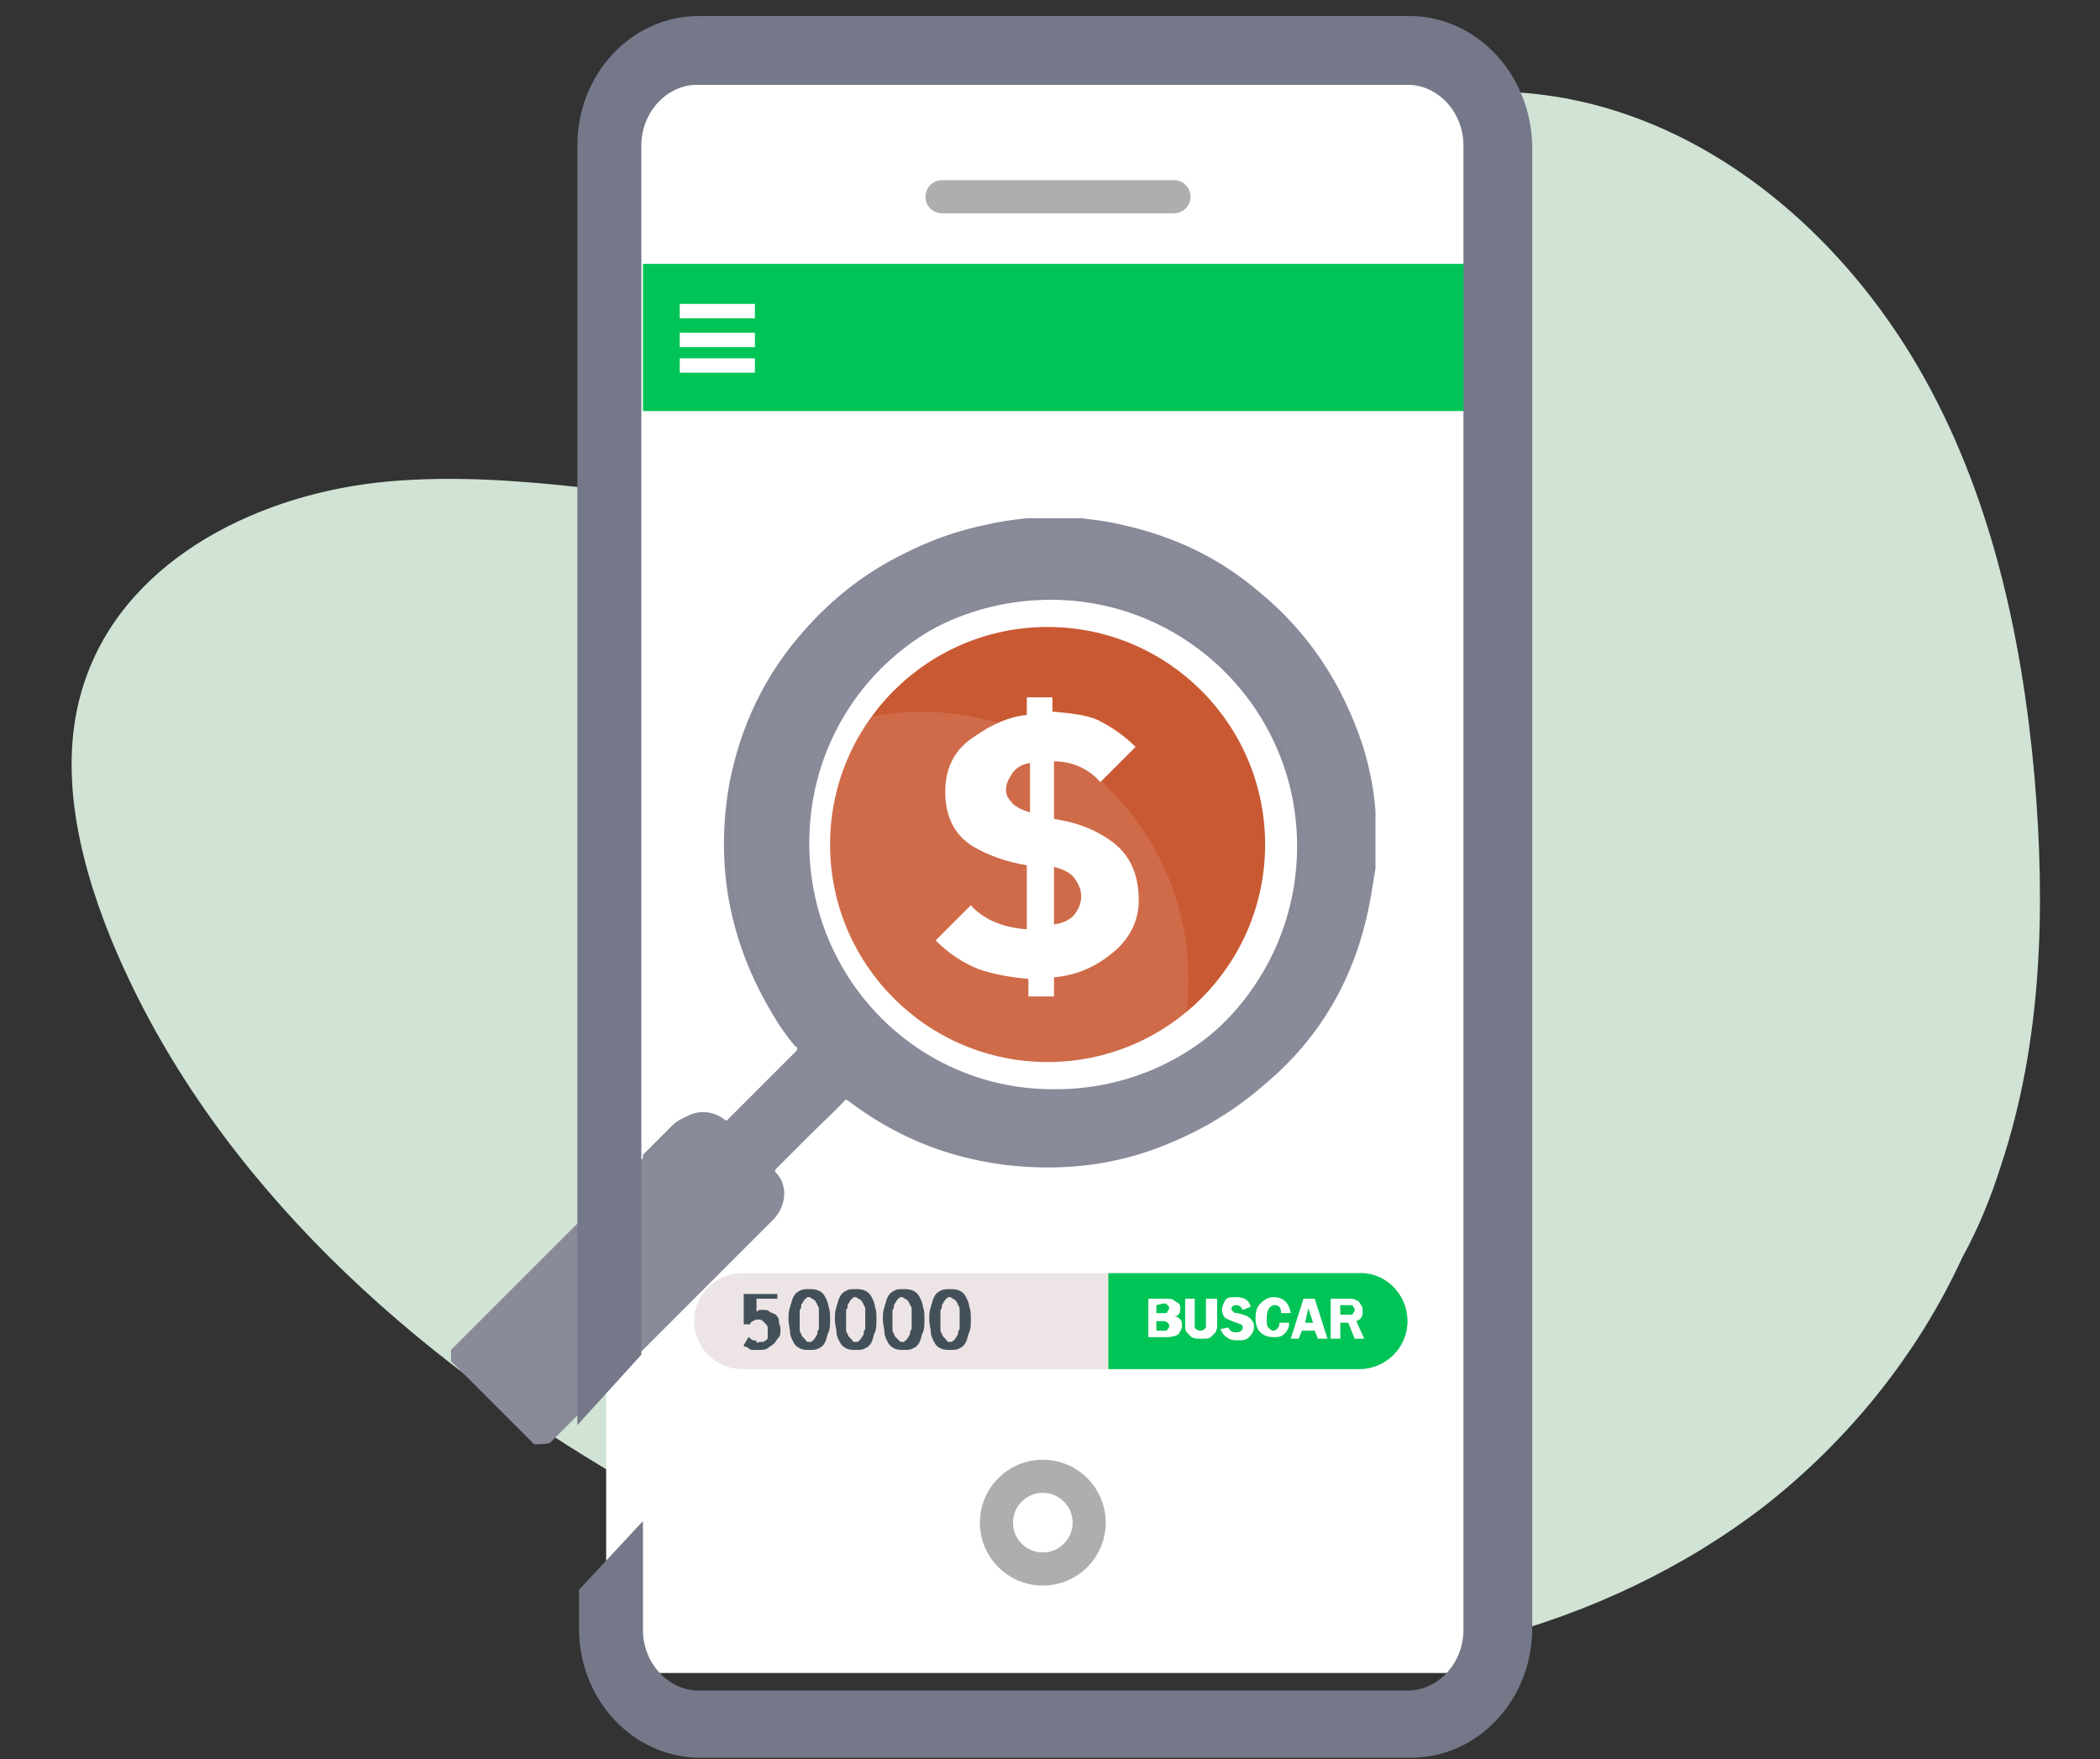
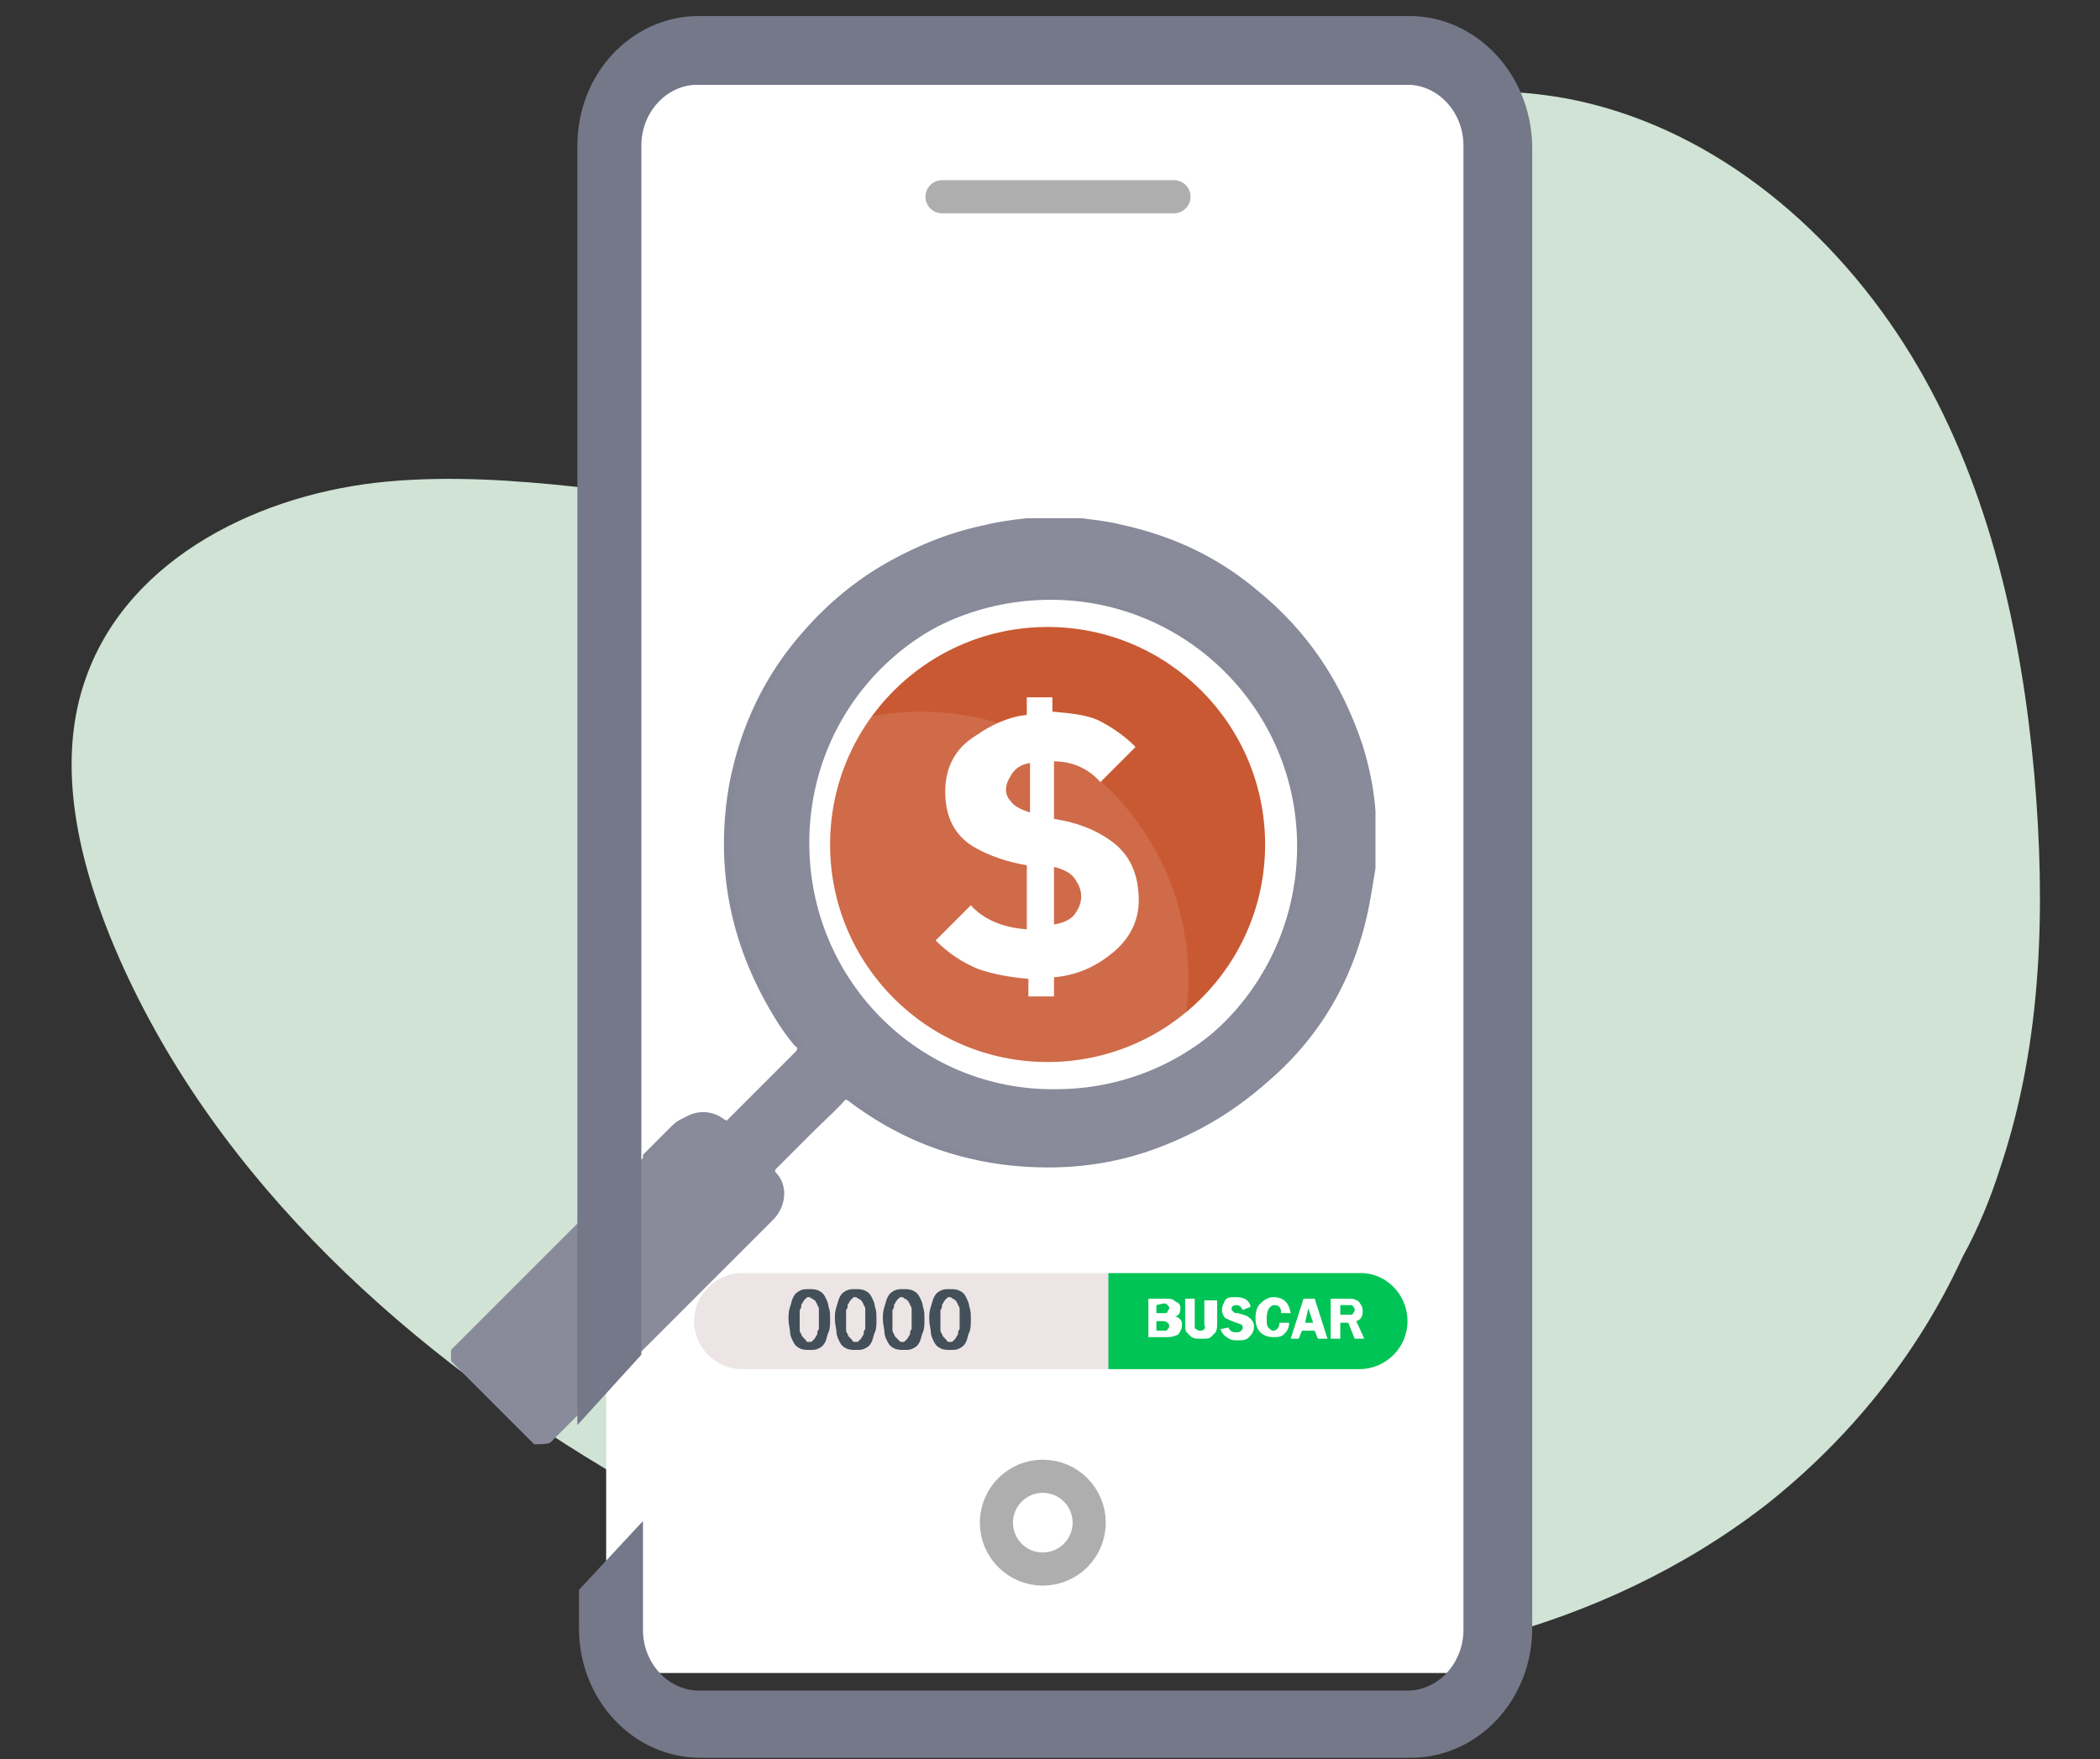
<svg xmlns="http://www.w3.org/2000/svg" xmlns:xlink="http://www.w3.org/1999/xlink" version="1.1" id="Capa_1" x="0px" y="0px" width="131.3px" height="110px" viewBox="0 0 131.3 110" style="enable-background:new 0 0 131.3 110;" xml:space="preserve">
  <rect x="0" y="0" width="131.3" height="110" fill="#333333" stroke="none" />
  <style type="text/css">
	.st0{fill:#D0E3D4;}
	.st1{fill:#FFFFFF;}
	.st2{clip-path:url(#SVGID_4_);}
	.st3{clip-path:url(#SVGID_6_);fill:#00C455;}
	.st4{clip-path:url(#SVGID_8_);}
	.st5{fill:none;stroke:#AFAEAE;stroke-width:2.072;stroke-miterlimit:10;}
	.st6{fill:none;stroke:#AFAEAE;stroke-width:2.072;stroke-linecap:round;stroke-linejoin:round;stroke-miterlimit:10;}
	.st7{clip-path:url(#SVGID_10_);}
	.st8{fill:#C95933;}
	.st9{enable-background:new    ;}
	.st10{clip-path:url(#SVGID_12_);}
	.st11{fill:#EDE5E5;}
	.st12{clip-path:url(#SVGID_14_);fill:#00C455;}
	.st13{fill:none;}
	.st14{fill:#435059;}
	.st15{clip-path:url(#SVGID_16_);fill:#FFFFFF;}
	.st16{clip-path:url(#SVGID_18_);fill:#FFFFFF;}
	.st17{clip-path:url(#SVGID_20_);fill:#FFFFFF;}
	.st18{clip-path:url(#SVGID_22_);fill:#737787;}
	.st19{clip-path:url(#SVGID_24_);}
	.st20{opacity:0.11;fill:#FFFFFF;enable-background:new    ;}
	.st21{fill:#888998;}
	.st22{clip-path:url(#SVGID_26_);fill:#474F58;}
	.st23{clip-path:url(#XMLID_3_);fill-rule:evenodd;clip-rule:evenodd;fill:#475059;}
	.st24{fill:#747889;}
</style>
  <path class="st0" d="M5.4,42.3c-1.9,5.2-0.6,11.1,1.5,16.3c5.8,14.2,17.7,25.3,30.9,33.2c11,6.6,23.4,11.5,36.2,12.4  s26.2-2.2,36.4-10.1c5.2-4.1,9.5-9.4,12.3-15.5c1-1.8,1.8-3.8,2.4-5.7c2.6-7.8,2.8-16.2,2.1-24.4c-0.8-8.9-2.8-17.9-7.3-25.6  S108.2,8.7,99.5,6.5s-18.7,0.3-24.4,7.2c-3.4,4.2-5.1,9.7-9.1,13.4c-4.7,4.3-11.7,5-18,4.6c-7.9-0.5-15.8-2.3-23.7-1.6  C16.4,30.8,8.1,34.8,5.4,42.3z" />
  <g>
    <rect x="37.9" y="5.3" class="st1" width="55.6" height="99.3" />
    <g>
      <g>
        <g>
          <defs>
            <path id="SVGID_2_" d="M92.1,95c0,2.9-1.8,4.8-4.8,4.8H45c-2.9,0-4.8-1.8-4.8-4.8V12.9c0-2.9,1.8-5.8,4.8-5.8h42.3       c2.9,0,4.8,2.9,4.8,5.8C92.1,12.9,92.1,95,92.1,95z" />
          </defs>
          <clipPath id="SVGID_4_">
            <use xlink:href="#SVGID_2_" style="overflow:visible;" />
          </clipPath>
          <g class="st2">
            <g>
              <path id="SVGID_1_" class="st1" d="M95.7,82.1c0,2.9,0.9,5.3-2.1,5.3h-54c-2.9,0-5.3-2.4-5.3-5.3V21.8c0-2.9,2.4-5.3,5.3-5.3        h54.2c2.9,0,1.9,2.4,1.9,5.3C95.7,21.8,95.7,82.1,95.7,82.1z" />
            </g>
            <g>
              <g>
                <defs>
-                   <path id="SVGID_5_" d="M95.7,82.1c0,2.9,0.9,5.3-2.1,5.3h-54c-2.9,0-5.3-2.4-5.3-5.3V21.8c0-2.9,2.4-5.3,5.3-5.3h54.2          c2.9,0,1.9,2.4,1.9,5.3C95.7,21.8,95.7,82.1,95.7,82.1z" />
-                 </defs>
+                   </defs>
                <clipPath id="SVGID_6_">
                  <use xlink:href="#SVGID_5_" style="overflow:visible;" />
                </clipPath>
                <rect x="39.8" y="13.8" class="st3" width="52.3" height="11.9" />
              </g>
            </g>
            <g>
              <defs>
                <path id="SVGID_7_" d="M92.1,95c0,2.9-1.8,4.8-4.8,4.8H45c-2.9,0-4.8-1.8-4.8-4.8V12.9c0-2.9,1.8-5.8,4.8-5.8h42.3         c2.9,0,4.8,2.9,4.8,5.8C92.1,12.9,92.1,95,92.1,95z" />
              </defs>
              <clipPath id="SVGID_8_">
                <use xlink:href="#SVGID_7_" style="overflow:visible;" />
              </clipPath>
              <g id="features_1_" class="st4">
                <circle class="st5" cx="65.2" cy="95.2" r="2.9" />
                <line class="st6" x1="58.9" y1="12.3" x2="73.4" y2="12.3" />
              </g>
            </g>
            <g>
              <defs>
                <path id="SVGID_9_" d="M92.1,95c0,2.9-1.8,4.8-4.8,4.8H45c-2.9,0-4.8-1.8-4.8-4.8V12.9c0-2.9,1.8-5.8,4.8-5.8h42.3         c2.9,0,4.8,2.9,4.8,5.8C92.1,12.9,92.1,95,92.1,95z" />
              </defs>
              <clipPath id="SVGID_10_">
                <use xlink:href="#SVGID_9_" style="overflow:visible;" />
              </clipPath>
              <g id="lock_3_" class="st7">
                <circle class="st8" cx="65.5" cy="52.8" r="13.6" />
                <g class="st9">
                  <path class="st1" d="M65.9,44.5c1.1,0.1,2,0.2,2.7,0.5c0.8,0.4,1.6,0.9,2.4,1.7l-2.2,2.2c-0.7-0.8-1.7-1.3-2.9-1.3v3.6          c1.3,0.2,2.5,0.6,3.6,1.4c1.1,0.8,1.7,2,1.7,3.7c0,1.3-0.6,2.5-1.8,3.4c-1,0.8-2.2,1.3-3.5,1.4v1.2h-1.6v-1.1          c-1.2-0.1-2.2-0.3-3.1-0.6c-1-0.4-1.9-1-2.7-1.8l2.2-2.2c0.7,0.8,1.9,1.4,3.5,1.5v-4c-1.2-0.2-2.4-0.6-3.4-1.2          c-1.1-0.7-1.7-1.8-1.7-3.4c0-1.5,0.6-2.7,1.9-3.5c1-0.7,2.1-1.2,3.2-1.3v-1.1h1.6v0.9H65.9z M64.4,47.7          c-0.6,0.1-1,0.4-1.2,0.8c-0.4,0.6-0.4,1.2,0,1.6c0.2,0.3,0.6,0.5,1.2,0.7V47.7z M65.9,54.2v3.6c0.7-0.1,1.2-0.4,1.4-0.8          c0.4-0.6,0.4-1.3,0-1.9C67.1,54.7,66.7,54.4,65.9,54.2z" />
                </g>
              </g>
            </g>
            <g>
              <defs>
                <path id="SVGID_11_" d="M92.1,95c0,2.9-1.8,4.8-4.8,4.8H45c-2.9,0-4.8-1.8-4.8-4.8V12.9c0-2.9,1.8-5.8,4.8-5.8h42.3         c2.9,0,4.8,2.9,4.8,5.8C92.1,12.9,92.1,95,92.1,95z" />
              </defs>
              <clipPath id="SVGID_12_">
                <use xlink:href="#SVGID_11_" style="overflow:visible;" />
              </clipPath>
              <g class="st10">
                <g id="username_1_">
                  <g>
                    <path id="SVGID_3_" class="st11" d="M88,82.6c0,1.7-1.4,3-3,3H46.4c-1.7,0-3-1.4-3-3l0,0c0-1.7,1.4-3,3-3h38.5           C86.6,79.5,88,80.9,88,82.6L88,82.6z" />
                  </g>
                  <g>
                    <g>
                      <defs>
                        <path id="SVGID_13_" d="M88,82.6c0,1.7-1.4,3-3,3H46.4c-1.7,0-3-1.4-3-3l0,0c0-1.7,1.4-3,3-3h38.5             C86.6,79.5,88,80.9,88,82.6L88,82.6z" />
                      </defs>
                      <clipPath id="SVGID_14_">
                        <use xlink:href="#SVGID_13_" style="overflow:visible;" />
                      </clipPath>
                      <rect x="69.3" y="79.1" class="st12" width="19.7" height="7.8" />
                    </g>
                  </g>
                  <g>
                    <rect x="46.2" y="80.7" class="st13" width="32.7" height="4.6" />
                    <g class="st9">
-                       <path class="st14" d="M48.6,80.7v0.5h-1.3V82c0.1,0,0.1-0.1,0.2-0.1c0.1,0,0.2,0,0.2,0c0.2,0,0.3,0,0.4,0.1            c0.1,0.1,0.3,0.1,0.4,0.2c0.1,0.1,0.2,0.2,0.2,0.4s0.1,0.3,0.1,0.5s0,0.4-0.1,0.5s-0.2,0.3-0.3,0.4s-0.3,0.2-0.4,0.3            c-0.2,0.1-0.3,0.1-0.5,0.1c-0.1,0-0.3,0-0.4,0c-0.1,0-0.2,0-0.3-0.1s-0.2-0.1-0.2-0.1c-0.1,0-0.1-0.1-0.1-0.1l0.3-0.5            c0,0,0.1,0,0.1,0.1c0.1,0,0.1,0.1,0.2,0.1c0.1,0,0.2,0,0.2,0.1s0.2,0,0.2,0c0.1,0,0.2,0,0.2,0c0.1,0,0.1-0.1,0.2-0.1            c0.1-0.1,0.1-0.1,0.1-0.2s0-0.2,0-0.3c0-0.1,0-0.2,0-0.3c0-0.1-0.1-0.2-0.1-0.2c-0.1-0.1-0.1-0.1-0.2-0.2            s-0.2-0.1-0.3-0.1s-0.2,0-0.3,0.1c-0.1,0-0.2,0.1-0.2,0.2h-0.4v-1.9h2.1V80.7z" />
                      <path class="st14" d="M49.3,82.5c0-0.3,0-0.5,0.1-0.8s0.1-0.4,0.2-0.6c0.1-0.2,0.2-0.3,0.4-0.4s0.3-0.1,0.6-0.1            c0.2,0,0.4,0,0.6,0.1s0.3,0.2,0.4,0.4s0.2,0.4,0.2,0.6c0.1,0.2,0.1,0.5,0.1,0.8s0,0.6-0.1,0.8s-0.1,0.4-0.2,0.6            c-0.1,0.2-0.2,0.3-0.4,0.4s-0.3,0.1-0.6,0.1c-0.2,0-0.4,0-0.6-0.1s-0.3-0.2-0.4-0.4s-0.2-0.4-0.2-0.6S49.3,82.8,49.3,82.5            z M50.6,83.9c0.1,0,0.2,0,0.2-0.1c0.1,0,0.1-0.1,0.2-0.2c0-0.1,0.1-0.1,0.1-0.2s0-0.2,0.1-0.3c0-0.1,0-0.2,0-0.3            c0-0.1,0-0.2,0-0.3c0-0.1,0-0.2,0-0.3s0-0.2,0-0.3c0-0.1,0-0.2-0.1-0.3c0-0.1-0.1-0.2-0.1-0.2c0-0.1-0.1-0.1-0.2-0.2            c-0.1,0-0.1-0.1-0.2-0.1c-0.1,0-0.2,0-0.2,0.1c-0.1,0-0.1,0.1-0.2,0.2c0,0.1-0.1,0.1-0.1,0.2s0,0.2-0.1,0.3            c0,0.1,0,0.2,0,0.3c0,0.1,0,0.2,0,0.3c0,0.1,0,0.2,0,0.3c0,0.1,0,0.2,0,0.3c0,0.1,0,0.2,0.1,0.3c0,0.1,0.1,0.2,0.1,0.2            s0.1,0.1,0.2,0.2C50.4,83.9,50.5,83.9,50.6,83.9z" />
                      <path class="st14" d="M52.2,82.5c0-0.3,0-0.5,0.1-0.8s0.1-0.4,0.2-0.6c0.1-0.2,0.2-0.3,0.4-0.4s0.3-0.1,0.6-0.1            c0.2,0,0.4,0,0.6,0.1s0.3,0.2,0.4,0.4s0.2,0.4,0.2,0.6c0.1,0.2,0.1,0.5,0.1,0.8s0,0.6-0.1,0.8s-0.1,0.4-0.2,0.6            c-0.1,0.2-0.2,0.3-0.4,0.4s-0.3,0.1-0.6,0.1c-0.2,0-0.4,0-0.6-0.1s-0.3-0.2-0.4-0.4s-0.2-0.4-0.2-0.6S52.2,82.8,52.2,82.5            z M53.5,83.9c0.1,0,0.2,0,0.2-0.1c0.1,0,0.1-0.1,0.2-0.2c0-0.1,0.1-0.1,0.1-0.2s0-0.2,0.1-0.3c0-0.1,0-0.2,0-0.3            c0-0.1,0-0.2,0-0.3c0-0.1,0-0.2,0-0.3s0-0.2,0-0.3c0-0.1,0-0.2-0.1-0.3c0-0.1-0.1-0.2-0.1-0.2c0-0.1-0.1-0.1-0.2-0.2            c-0.1,0-0.1-0.1-0.2-0.1c-0.1,0-0.2,0-0.2,0.1c-0.1,0-0.1,0.1-0.2,0.2c0,0.1-0.1,0.1-0.1,0.2s0,0.2-0.1,0.3            c0,0.1,0,0.2,0,0.3c0,0.1,0,0.2,0,0.3c0,0.1,0,0.2,0,0.3c0,0.1,0,0.2,0,0.3c0,0.1,0,0.2,0.1,0.3c0,0.1,0.1,0.2,0.1,0.2            s0.1,0.1,0.2,0.2C53.3,83.9,53.4,83.9,53.5,83.9z" />
                      <path class="st14" d="M55.2,82.5c0-0.3,0-0.5,0.1-0.8s0.1-0.4,0.2-0.6c0.1-0.2,0.2-0.3,0.4-0.4s0.3-0.1,0.6-0.1            c0.2,0,0.4,0,0.6,0.1s0.3,0.2,0.4,0.4s0.2,0.4,0.2,0.6c0.1,0.2,0.1,0.5,0.1,0.8s0,0.6-0.1,0.8s-0.1,0.4-0.2,0.6            c-0.1,0.2-0.2,0.3-0.4,0.4s-0.3,0.1-0.6,0.1c-0.2,0-0.4,0-0.6-0.1s-0.3-0.2-0.4-0.4s-0.2-0.4-0.2-0.6S55.2,82.8,55.2,82.5            z M56.4,83.9c0.1,0,0.2,0,0.2-0.1c0.1,0,0.1-0.1,0.2-0.2c0-0.1,0.1-0.1,0.1-0.2s0-0.2,0.1-0.3c0-0.1,0-0.2,0-0.3            c0-0.1,0-0.2,0-0.3c0-0.1,0-0.2,0-0.3s0-0.2,0-0.3c0-0.1,0-0.2-0.1-0.3c0-0.1-0.1-0.2-0.1-0.2c0-0.1-0.1-0.1-0.2-0.2            c-0.1,0-0.1-0.1-0.2-0.1c-0.1,0-0.2,0-0.2,0.1c-0.1,0-0.1,0.1-0.2,0.2c0,0.1-0.1,0.1-0.1,0.2s0,0.2-0.1,0.3            c0,0.1,0,0.2,0,0.3c0,0.1,0,0.2,0,0.3c0,0.1,0,0.2,0,0.3c0,0.1,0,0.2,0,0.3c0,0.1,0,0.2,0.1,0.3c0,0.1,0.1,0.2,0.1,0.2            s0.1,0.1,0.2,0.2C56.3,83.9,56.3,83.9,56.4,83.9z" />
                    </g>
                    <g class="st9">
                      <path class="st14" d="M58.1,82.5c0-0.3,0-0.5,0.1-0.8s0.1-0.4,0.2-0.6c0.1-0.2,0.2-0.3,0.4-0.4s0.3-0.1,0.6-0.1            c0.2,0,0.4,0,0.6,0.1s0.3,0.2,0.4,0.4s0.2,0.4,0.2,0.6c0.1,0.2,0.1,0.5,0.1,0.8s0,0.6-0.1,0.8s-0.1,0.4-0.2,0.6            c-0.1,0.2-0.2,0.3-0.4,0.4s-0.3,0.1-0.6,0.1c-0.2,0-0.4,0-0.6-0.1s-0.3-0.2-0.4-0.4s-0.2-0.4-0.2-0.6S58.1,82.8,58.1,82.5            z M59.4,83.9c0.1,0,0.2,0,0.2-0.1c0.1,0,0.1-0.1,0.2-0.2c0-0.1,0.1-0.1,0.1-0.2s0-0.2,0.1-0.3c0-0.1,0-0.2,0-0.3            c0-0.1,0-0.2,0-0.3c0-0.1,0-0.2,0-0.3s0-0.2,0-0.3c0-0.1,0-0.2-0.1-0.3c0-0.1-0.1-0.2-0.1-0.2c0-0.1-0.1-0.1-0.2-0.2            c-0.1,0-0.1-0.1-0.2-0.1c-0.1,0-0.2,0-0.2,0.1c-0.1,0-0.1,0.1-0.2,0.2c0,0.1-0.1,0.1-0.1,0.2s0,0.2-0.1,0.3            c0,0.1,0,0.2,0,0.3c0,0.1,0,0.2,0,0.3c0,0.1,0,0.2,0,0.3c0,0.1,0,0.2,0,0.3c0,0.1,0,0.2,0.1,0.3c0,0.1,0.1,0.2,0.1,0.2            s0.1,0.1,0.2,0.2C59.2,83.9,59.3,83.9,59.4,83.9z" />
                    </g>
                  </g>
                  <g>
                    <rect x="71.4" y="81.2" class="st13" width="32.7" height="4.6" />
                    <g class="st9">
                      <path class="st1" d="M71.7,81.2h1.2c0.2,0,0.4,0,0.5,0.1s0.2,0.1,0.3,0.2c0.1,0.1,0.1,0.2,0.1,0.3c0,0.3-0.1,0.5-0.4,0.5            c0.2,0,0.3,0.1,0.4,0.2s0.1,0.2,0.1,0.4c0,0.2-0.1,0.3-0.2,0.5c-0.1,0.1-0.4,0.2-0.7,0.2h-1.2v-2.4H71.7z M72.3,81.6v0.5            h0.4c0.2,0,0.3,0,0.3-0.1s0.1-0.1,0.1-0.2s0-0.1-0.1-0.2l-0.1-0.1c0,0-0.1,0-0.2,0L72.3,81.6L72.3,81.6z M72.3,82.6v0.6            h0.4c0.2,0,0.3,0,0.3-0.1c0.1-0.1,0.1-0.1,0.1-0.2s0-0.1-0.1-0.2s-0.2-0.1-0.3-0.1C72.7,82.6,72.3,82.6,72.3,82.6z" />
-                       <path class="st1" d="M76.1,81.2v1.5c0,0.3,0,0.4-0.1,0.6c-0.1,0.1-0.2,0.2-0.3,0.3s-0.3,0.1-0.6,0.1s-0.4,0-0.6-0.1            c-0.1-0.1-0.2-0.2-0.3-0.3c-0.1-0.1-0.1-0.3-0.1-0.6v-1.5h0.6v1.5c0,0.1,0,0.2,0,0.3c0,0.1,0.1,0.1,0.1,0.1            s0.1,0.1,0.2,0.1s0.2,0,0.3-0.1s0.1-0.1,0.1-0.1s0-0.2,0-0.3v-1.5H76.1z" />
+                       <path class="st1" d="M76.1,81.2v1.5c0,0.3,0,0.4-0.1,0.6c-0.1,0.1-0.2,0.2-0.3,0.3s-0.3,0.1-0.6,0.1s-0.4,0-0.6-0.1            c-0.1-0.1-0.2-0.2-0.3-0.3c-0.1-0.1-0.1-0.3-0.1-0.6v-1.5h0.6v1.5c0,0.1,0,0.2,0,0.3c0,0.1,0.1,0.1,0.1,0.1            s0.1,0.1,0.2,0.1s0.2,0,0.3-0.1s0-0.2,0-0.3v-1.5H76.1z" />
                      <path class="st1" d="M78.2,81.7l-0.5,0.2c-0.1-0.2-0.2-0.3-0.4-0.3c-0.2,0-0.3,0.1-0.3,0.2s0,0.1,0.1,0.2s0.1,0.1,0.3,0.1            c0.3,0.1,0.4,0.1,0.6,0.2c0.1,0.1,0.2,0.1,0.3,0.3c0.1,0.1,0.1,0.2,0.1,0.4c0,0.2-0.1,0.4-0.3,0.6            c-0.2,0.2-0.4,0.2-0.8,0.2c-0.3,0-0.5-0.1-0.6-0.2c-0.2-0.1-0.3-0.3-0.4-0.5l0.5-0.1c0.1,0.2,0.2,0.3,0.5,0.3            c0.1,0,0.2,0,0.3-0.1s0.1-0.1,0.1-0.2s0-0.1-0.1-0.2c-0.1,0-0.2-0.1-0.3-0.1c-0.3-0.1-0.5-0.2-0.7-0.3            c-0.1-0.1-0.2-0.3-0.2-0.5s0.1-0.4,0.2-0.6s0.4-0.2,0.7-0.2C77.8,81.1,78.1,81.3,78.2,81.7z" />
                    </g>
                    <g class="st9">
                      <path class="st1" d="M80.7,82.1h-0.6c0-0.3-0.1-0.5-0.4-0.5s-0.5,0.3-0.5,0.8c0,0.3,0,0.5,0.1,0.6s0.2,0.2,0.3,0.2            c0.2,0,0.4-0.2,0.4-0.5h0.6c0,0.3-0.1,0.5-0.3,0.7s-0.4,0.2-0.7,0.2c-0.3,0-0.6-0.1-0.8-0.3c-0.2-0.2-0.3-0.5-0.3-0.9            s0.1-0.7,0.3-0.9s0.5-0.4,0.8-0.4C80.3,81.1,80.6,81.5,80.7,82.1z" />
                    </g>
                    <g class="st9">
                      <path class="st1" d="M82.2,81.2l0.8,2.5h-0.6l-0.2-0.5h-0.8l-0.2,0.5h-0.5l0.8-2.5H82.2z M81.6,82.7h0.5l-0.3-0.9            L81.6,82.7z" />
                      <path class="st1" d="M83.8,82.7v1h-0.6v-2.5h1.1c0.2,0,0.4,0,0.5,0.1c0.1,0,0.2,0.1,0.3,0.3c0.1,0.1,0.1,0.3,0.1,0.4            c0,0.3-0.1,0.5-0.4,0.6l0.5,1.1h-0.6l-0.4-1H83.8z M83.8,81.6v0.6h0.4c0.1,0,0.2,0,0.3,0c0.1,0,0.1-0.1,0.1-0.1            s0.1-0.1,0.1-0.2s0-0.1-0.1-0.2c0-0.1-0.1-0.1-0.1-0.1s-0.1,0-0.3,0C84.2,81.6,83.8,81.6,83.8,81.6z" />
                    </g>
                  </g>
                </g>
                <g>
                  <defs>
                    <path id="SVGID_15_" d="M92.1,95c0,2.9-1.8,4.8-4.8,4.8H45c-2.9,0-4.8-1.8-4.8-4.8V12.9c0-2.9,1.8-5.8,4.8-5.8h42.3           c2.9,0,4.8,2.9,4.8,5.8C92.1,12.9,92.1,95,92.1,95z" />
                  </defs>
                  <clipPath id="SVGID_16_">
                    <use xlink:href="#SVGID_15_" style="overflow:visible;" />
                  </clipPath>
                  <rect x="42.5" y="19" class="st15" width="4.7" height="0.9" />
                </g>
                <g>
                  <defs>
                    <path id="SVGID_17_" d="M92.1,95c0,2.9-1.8,4.8-4.8,4.8H45c-2.9,0-4.8-1.8-4.8-4.8V12.9c0-2.9,1.8-5.8,4.8-5.8h42.3           c2.9,0,4.8,2.9,4.8,5.8C92.1,12.9,92.1,95,92.1,95z" />
                  </defs>
                  <clipPath id="SVGID_18_">
                    <use xlink:href="#SVGID_17_" style="overflow:visible;" />
                  </clipPath>
                  <rect x="42.5" y="20.8" class="st16" width="4.7" height="0.9" />
                </g>
                <g>
                  <defs>
                    <path id="SVGID_19_" d="M92.1,95c0,2.9-1.8,4.8-4.8,4.8H45c-2.9,0-4.8-1.8-4.8-4.8V12.9c0-2.9,1.8-5.8,4.8-5.8h42.3           c2.9,0,4.8,2.9,4.8,5.8C92.1,12.9,92.1,95,92.1,95z" />
                  </defs>
                  <clipPath id="SVGID_20_">
                    <use xlink:href="#SVGID_19_" style="overflow:visible;" />
                  </clipPath>
                  <rect x="42.5" y="22.4" class="st17" width="4.7" height="0.9" />
                </g>
                <g>
                  <defs>
                    <path id="SVGID_21_" d="M92.1,95c0,2.9-1.8,4.8-4.8,4.8H45c-2.9,0-4.8-1.8-4.8-4.8V12.9c0-2.9,1.8-5.8,4.8-5.8h42.3           c2.9,0,4.8,2.9,4.8,5.8C92.1,12.9,92.1,95,92.1,95z" />
                  </defs>
                  <clipPath id="SVGID_22_">
                    <use xlink:href="#SVGID_21_" style="overflow:visible;" />
                  </clipPath>
                  <path class="st18" d="M89,2.9H43.4c-4.3,0-7.8,3.5-7.8,7.8v76.4l4.1-4.2V10.7c0-2,1.6-3.6,3.6-3.6H89c2,0,3.6,1.6,3.6,3.6          v88.6c0,2-1.6,3.6-3.6,3.6H43.4c-2,0-3.6-1.6-3.6-3.6v-6.5L35.6,97v2.3c0,4.3,3.5,7.8,7.8,7.8H89c4.3,0,7.8-3.5,7.8-7.8          V10.7C96.7,6.4,93.2,2.9,89,2.9z" />
                </g>
                <g>
                  <defs>
                    <path id="SVGID_23_" d="M92.1,95c0,2.9-1.8,4.8-4.8,4.8H45c-2.9,0-4.8-1.8-4.8-4.8V12.9c0-2.9,1.8-5.8,4.8-5.8h42.3           c2.9,0,4.8,2.9,4.8,5.8C92.1,12.9,92.1,95,92.1,95z" />
                  </defs>
                  <clipPath id="SVGID_24_">
                    <use xlink:href="#SVGID_23_" style="overflow:visible;" />
                  </clipPath>
                  <g class="st19">
                    <circle class="st20" cx="57.6" cy="61.2" r="16.7" />
                    <g id="magnifying_glass_1_">
                      <g>
                        <path id="XMLID_5_" class="st21" d="M33,90.5c-1.2-1.2-2.3-2.3-3.5-3.5c-0.6-0.6-1.1-1.1-1.7-1.7c0-0.2,0-0.5,0-0.7             c2.7-2.7,5.3-5.3,8-8c2.1-2.1,4.1-4.1,6.2-6.2c0.8-0.8,2-0.9,2.9-0.2c0.2,0.1,0.2,0.1,0.4,0c1.5-1.5,2.9-2.9,4.4-4.4             c0.2-0.2,0.2-0.3,0-0.4c-0.5-0.6-1-1.3-1.4-2c-2.7-4.5-3.6-9.3-2.7-14.4c0.7-3.6,2.2-6.8,4.7-9.6c3-3.4,6.7-5.5,11-6.4             c0.8-0.2,1.6-0.3,2.5-0.4c1.1,0,2.3,0,3.4,0c0.8,0.1,1.7,0.2,2.5,0.4c3.2,0.7,6,2,8.5,4.1c3.2,2.6,5.4,5.8,6.6,9.7             c0.4,1.4,0.7,2.7,0.8,4.1c0,0.1,0,0.1,0,0.2c0,1.1,0,2.3,0,3.4c-0.1,0.6-0.2,1.2-0.3,1.8c-0.8,4.6-2.9,8.5-6.4,11.5             c-4.7,4.1-10.1,5.8-16.3,5c-3.6-0.5-6.7-1.8-9.6-4c-0.2-0.1-0.3-0.1-0.4,0c-0.7,0.8-1.5,1.5-2.2,2.2s-1.5,1.5-2.2,2.2             c-0.1,0.1-0.2,0.2-0.1,0.3c0.8,0.8,0.7,2.2-0.3,3.1c-4.2,4.2-8.4,8.4-12.6,12.6c-0.4,0.4-0.8,0.8-1.2,1.2             C33.8,90.5,33.4,90.5,33,90.5z M50.2,52.9c0,8.6,6.9,15.5,15.5,15.5s15.4-7,15.4-15.5s-6.9-15.4-15.4-15.4             C57.1,37.5,50.2,44.3,50.2,52.9z" />
                      </g>
                      <g>
                        <g>
                          <defs>
                            <path id="SVGID_25_" d="M33,90.5c-1.2-1.2-2.3-2.3-3.5-3.5c-0.6-0.6-1.1-1.1-1.7-1.7c0-0.2,0-0.5,0-0.7               c2.7-2.7,5.3-5.3,8-8c2.1-2.1,4.1-4.1,6.2-6.2c0.8-0.8,2-0.9,2.9-0.2c0.2,0.1,0.2,0.1,0.4,0c1.5-1.5,2.9-2.9,4.4-4.4               c0.2-0.2,0.2-0.3,0-0.4c-0.5-0.6-1-1.3-1.4-2c-2.7-4.5-3.6-9.3-2.7-14.4c0.7-3.6,2.2-6.8,4.7-9.6c3-3.4,6.7-5.5,11-6.4               c0.8-0.2,1.6-0.3,2.5-0.4c1.1,0,2.3,0,3.4,0c0.8,0.1,1.7,0.2,2.5,0.4c3.2,0.7,6,2,8.5,4.1c3.2,2.6,5.4,5.8,6.6,9.7               c0.4,1.4,0.7,2.7,0.8,4.1c0,0.1,0,0.1,0,0.2c0,1.1,0,2.3,0,3.4c-0.1,0.6-0.2,1.2-0.3,1.8c-0.8,4.6-2.9,8.5-6.4,11.5               c-4.7,4.1-10.1,5.8-16.3,5c-3.6-0.5-6.7-1.8-9.6-4c-0.2-0.1-0.3-0.1-0.4,0c-0.7,0.8-1.5,1.5-2.2,2.2s-1.5,1.5-2.2,2.2               c-0.1,0.1-0.2,0.2-0.1,0.3c0.8,0.8,0.7,2.2-0.3,3.1c-4.2,4.2-8.4,8.4-12.6,12.6c-0.4,0.4-0.8,0.8-1.2,1.2               C33.8,90.5,33.4,90.5,33,90.5z M50.2,52.9c0,8.6,6.9,15.5,15.5,15.5s15.4-7,15.4-15.5s-6.9-15.4-15.4-15.4               C57.1,37.5,50.2,44.3,50.2,52.9z" />
                          </defs>
                          <clipPath id="SVGID_26_">
                            <use xlink:href="#SVGID_25_" style="overflow:visible;" />
                          </clipPath>
                          <path class="st22" d="M16.2,81.1l6,5.2c0,0-7.5,14.9-14.8,17.5s-15.5,0.3-11.6-6.9S16.2,81.1,16.2,81.1z" />
                        </g>
                      </g>
                    </g>
                  </g>
                </g>
              </g>
            </g>
          </g>
        </g>
      </g>
    </g>
  </g>
  <g id="magnifying_glass_2_">
    <g>
      <defs>
        <path id="XMLID_1_" d="M33.4,90.3c-1.2-1.2-2.3-2.3-3.5-3.5c-0.6-0.6-1.1-1.1-1.7-1.7c0-0.2,0-0.5,0-0.7c2.7-2.7,5.3-5.3,8-8     c2.1-2.1,4.1-4.1,6.2-6.2c0.8-0.8,2-0.9,2.9-0.2c0.2,0.1,0.2,0.1,0.4,0c1.5-1.5,2.9-2.9,4.4-4.4c0.2-0.2,0.2-0.3,0-0.4     c-0.5-0.6-1-1.3-1.4-2c-2.7-4.5-3.6-9.3-2.7-14.4c0.7-3.6,2.2-6.8,4.7-9.6c3-3.3,6.6-5.5,11-6.4c0.8-0.2,1.6-0.3,2.5-0.4     c1.1,0,2.3,0,3.4,0c0.8,0.1,1.7,0.2,2.5,0.4c3.2,0.7,6,2,8.5,4.1c3.2,2.6,5.3,5.8,6.6,9.7c0.4,1.3,0.7,2.7,0.8,4.1     c0,0.1,0,0.1,0,0.2c0,1.1,0,2.3,0,3.4c-0.1,0.6-0.2,1.2-0.3,1.8c-0.8,4.6-2.9,8.5-6.4,11.5c-4.6,4.1-10.1,5.8-16.3,5     c-3.6-0.5-6.7-1.8-9.6-4c-0.2-0.1-0.3-0.1-0.4,0c-0.7,0.8-1.5,1.5-2.2,2.2c-0.7,0.7-1.5,1.5-2.2,2.2c-0.1,0.1-0.2,0.2-0.1,0.3     c0.8,0.8,0.7,2.2-0.3,3.1c-4.2,4.2-8.4,8.4-12.6,12.6c-0.4,0.4-0.8,0.8-1.2,1.2C34.2,90.3,33.8,90.3,33.4,90.3z M50.6,52.7     c0,8.6,6.9,15.5,15.4,15.4c8.6,0,15.4-6.9,15.4-15.4c0-8.5-6.9-15.4-15.4-15.4C57.5,37.3,50.6,44.1,50.6,52.7z" />
      </defs>
      <use xlink:href="#XMLID_1_" style="overflow:visible;fill-rule:evenodd;clip-rule:evenodd;fill:#898A9A;" />
      <clipPath id="XMLID_3_">
        <use xlink:href="#XMLID_1_" style="overflow:visible;" />
      </clipPath>
      <path class="st23" d="M16.6,80.9l6,5.2c0,0-7.5,14.9-14.8,17.5s-15.5,0.3-11.6-6.9S16.6,80.9,16.6,80.9z" />
    </g>
  </g>
  <path class="st24" d="M88.1,1H43.7c-4.2,0-7.6,3.6-7.6,8.1v80l4-4.4V9.1c0-2.1,1.6-3.8,3.5-3.8h44.4c1.9,0,3.5,1.7,3.5,3.8v92.8  c0,2.1-1.6,3.8-3.5,3.8H43.7c-1.9,0-3.5-1.7-3.5-3.8v-6.8l-4,4.3v2.4c0,4.5,3.4,8.1,7.6,8.1h44.4c4.2,0,7.6-3.6,7.6-8.1V9.1  C95.7,4.6,92.3,1,88.1,1z" />
</svg>